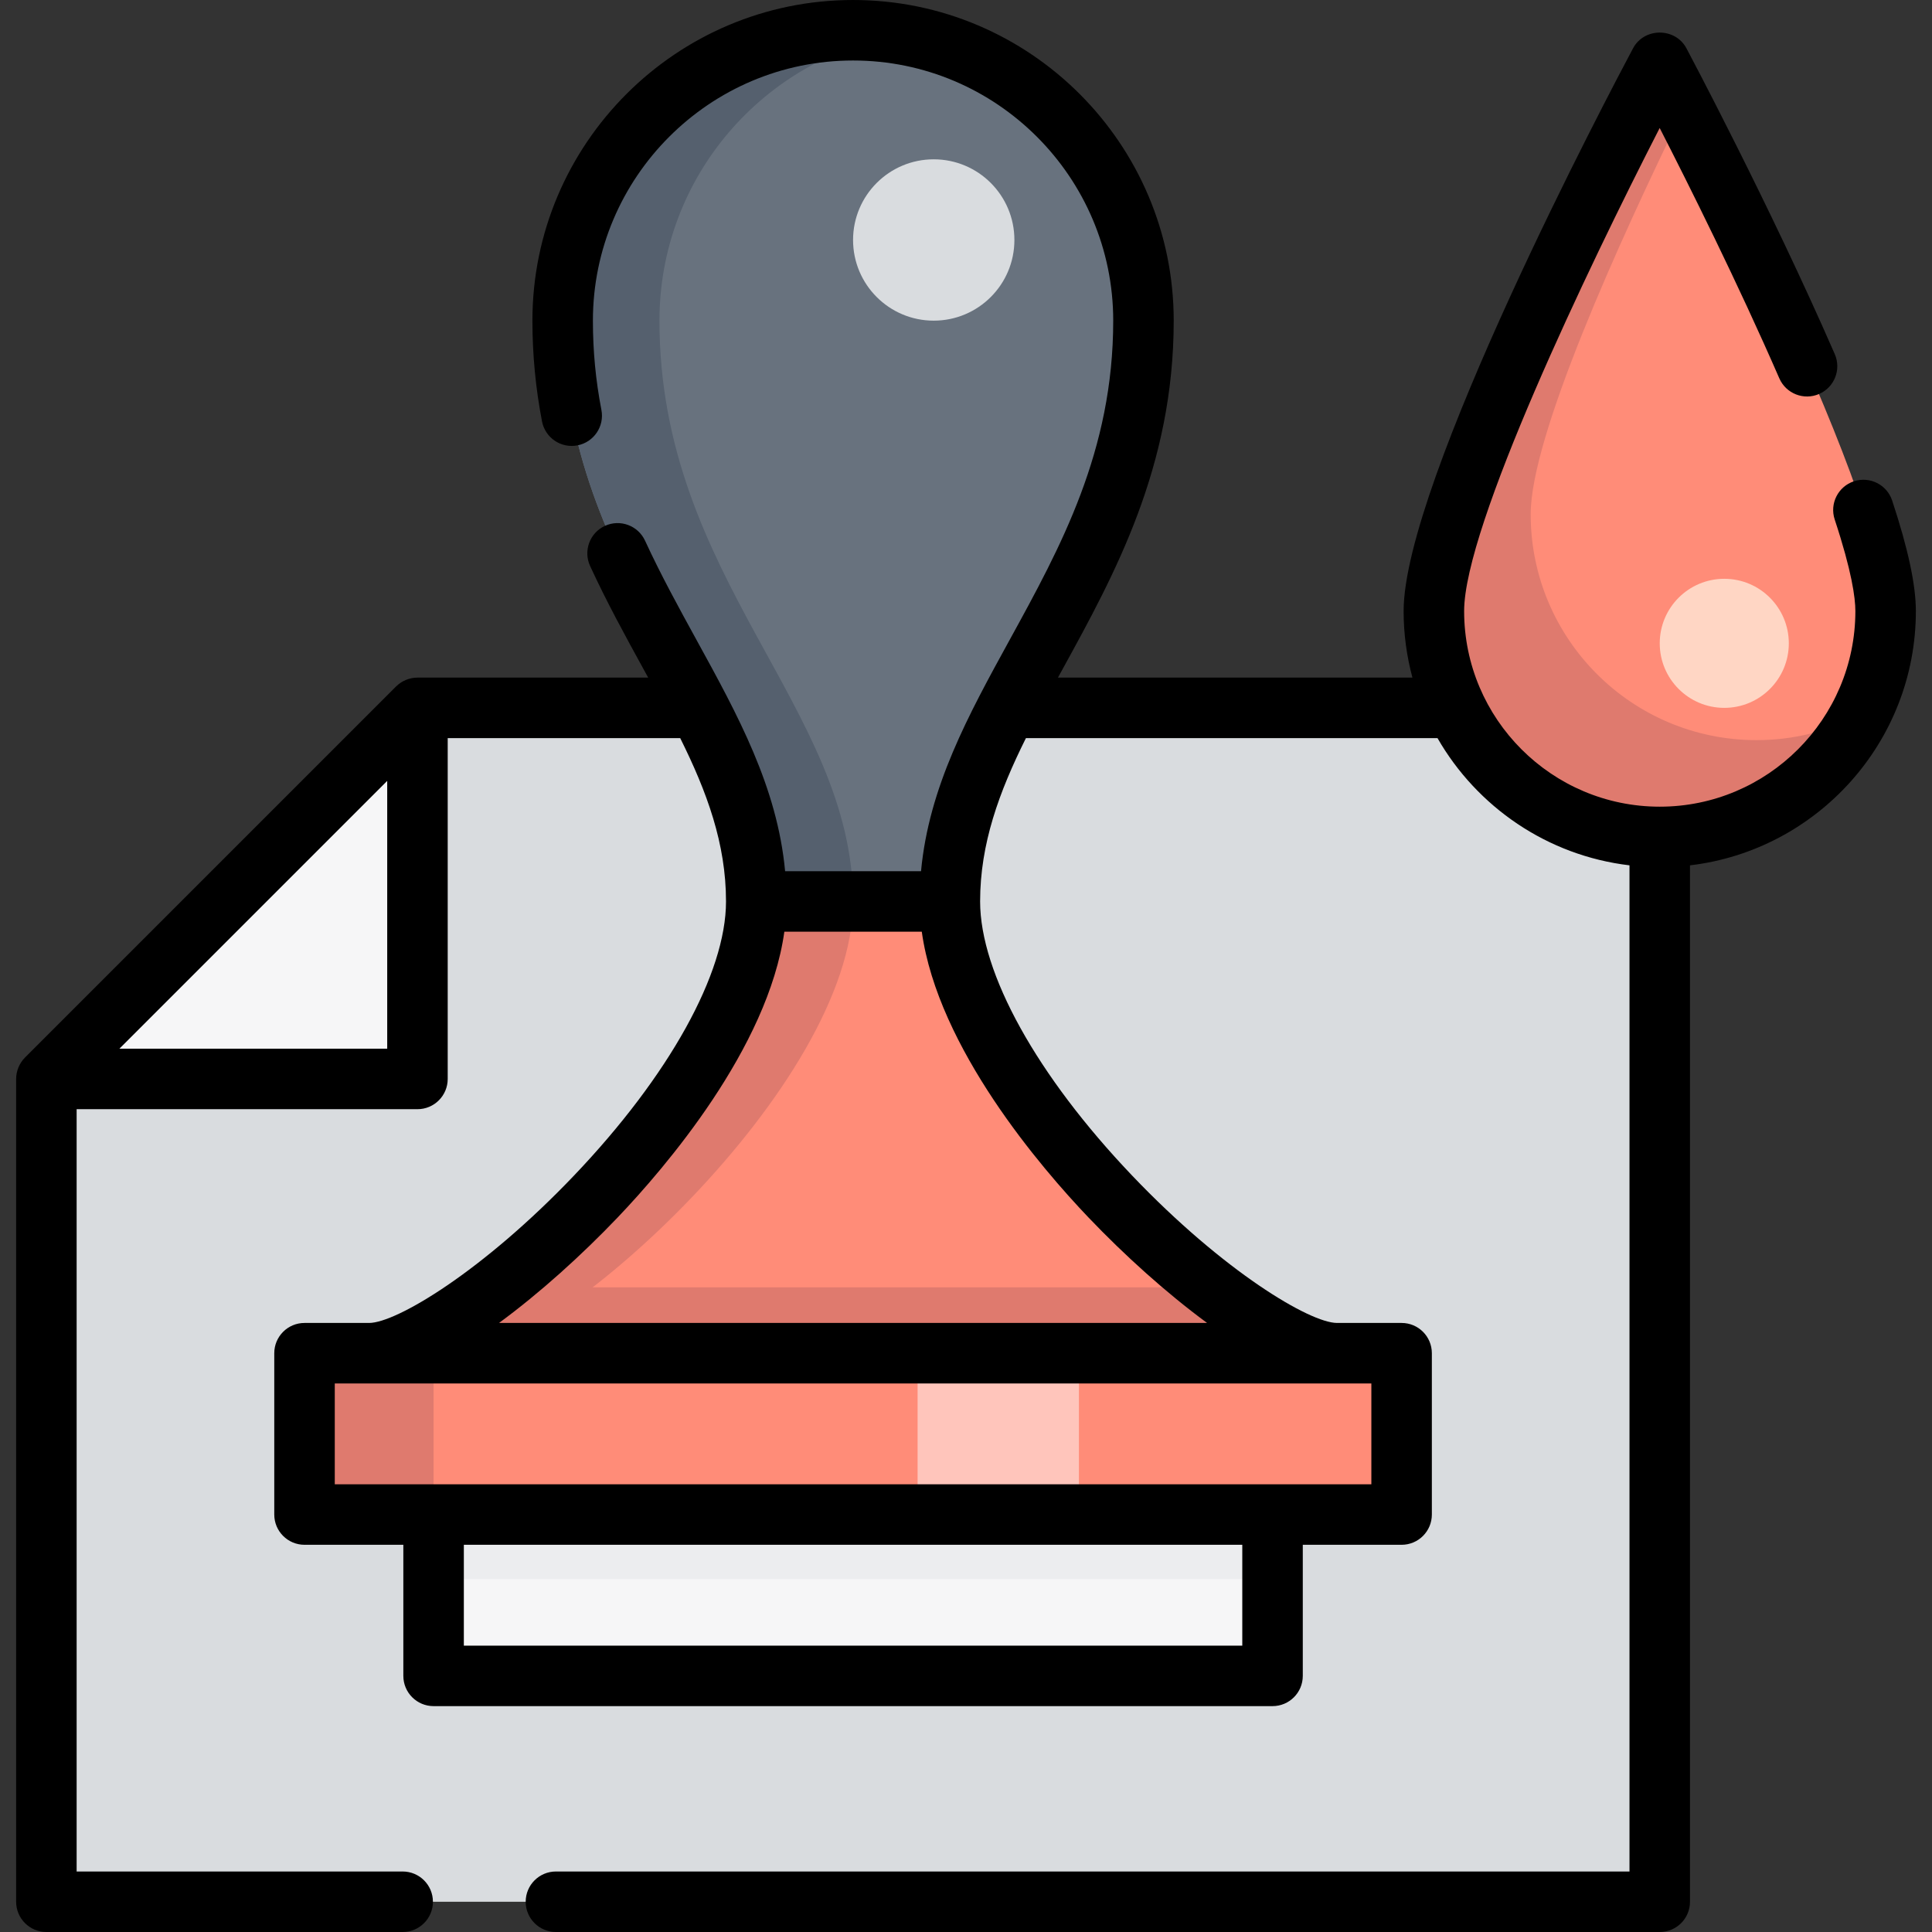
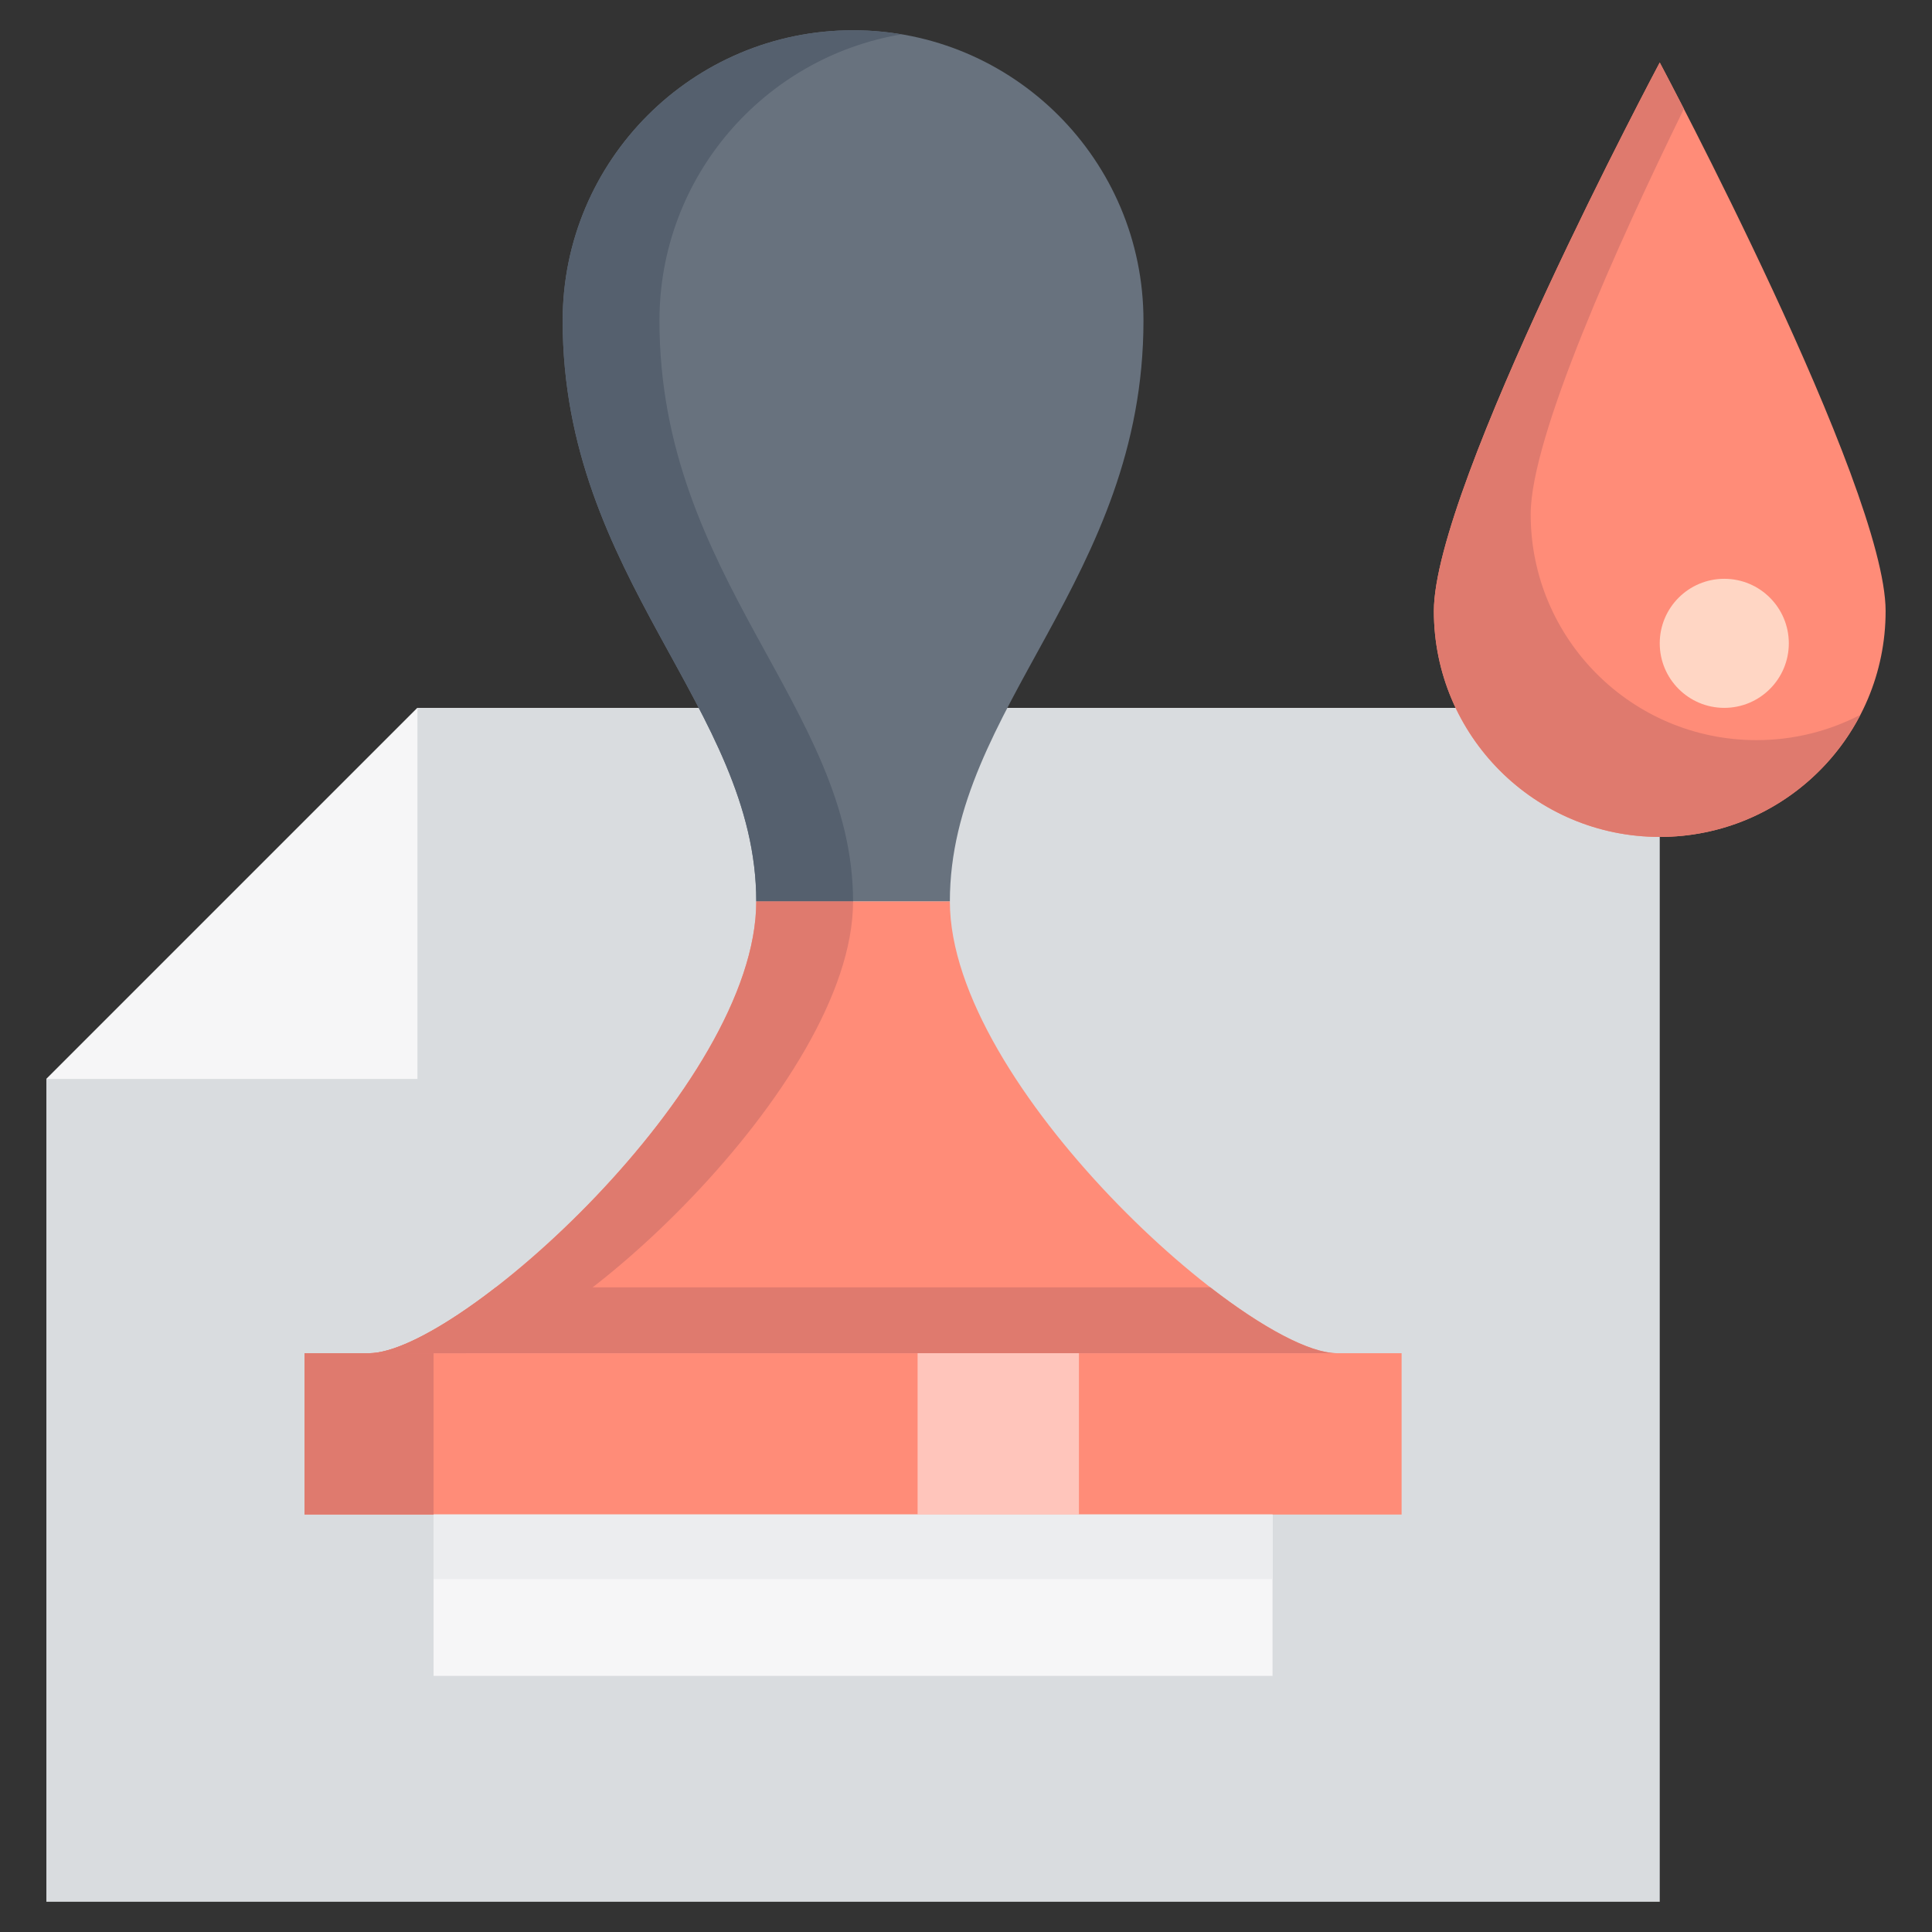
<svg xmlns="http://www.w3.org/2000/svg" version="1.1" id="Layer_1" x="0px" y="0px" viewBox="0 0 512 512" style="enable-background:new 0 0 512 512;" xml:space="preserve">
  <rect x="0" y="0" width="512" height="512" fill="#333333" stroke="none" />
  <polygon style="fill:#D9DCDF;" points="110.63,187.591 12.292,285.929 12.292,503.983 439.85,503.983 439.85,187.591 " />
  <polygon style="fill:#F6F6F7;" points="110.63,285.929 110.63,187.591 12.292,285.929 " />
  <rect x="80.701" y="358.614" style="fill:#FF8C78;" width="290.739" height="42.756" />
  <rect x="114.906" y="401.37" style="fill:#F6F6F7;" width="222.33" height="42.756" />
  <path style="fill:#68727E;" d="M251.724,238.898c0-51.307,51.307-85.511,51.307-153.921c0-42.505-34.456-76.96-76.96-76.96  s-76.96,34.456-76.96,76.96c0,68.409,51.307,102.614,51.307,153.921H251.724z" />
  <path style="fill:#FF8C78;" d="M251.724,238.898h-51.307c0,48.813-79.098,119.716-102.614,119.716c37.055,0,128.267,0,128.267,0  c37.055,0,91.212,0,128.267,0C330.823,358.614,251.724,287.711,251.724,238.898z" />
  <path style="fill:#DF7A6E;" d="M131.405,341.156c-13.849,10.73-26.361,17.458-33.602,17.458c37.055,0,128.267,0,128.267,0  c37.055,0,91.212,0,128.267,0c-7.241,0-19.753-6.729-33.602-17.458H131.405z" />
  <path style="fill:#55606E;" d="M238.898,9.102c-4.173-0.701-8.454-1.085-12.827-1.085c-42.505,0-76.96,34.456-76.96,76.96  c0,68.409,51.307,102.614,51.307,153.921h25.653c0-51.307-51.307-85.511-51.307-153.921C174.764,46.845,202.502,15.21,238.898,9.102  z" />
  <path style="fill:#DF7A6E;" d="M226.071,238.898h-25.653c0,48.813-79.098,119.716-102.614,119.716c6.961,0,15.834,0,25.653,0  C146.973,358.614,226.071,287.711,226.071,238.898z" />
-   <path style="fill:#FF8C78;" d="M379.992,161.937c0-33.059,59.858-145.37,59.858-145.37s59.858,112.311,59.858,145.37  s-26.799,59.858-59.858,59.858S379.992,194.996,379.992,161.937z" />
+   <path style="fill:#FF8C78;" d="M379.992,161.937c0-33.059,59.858-145.37,59.858-145.37s59.858,112.311,59.858,145.37  s-26.799,59.858-59.858,59.858S379.992,194.996,379.992,161.937" />
  <path style="fill:#DF7A6E;" d="M465.503,196.142c-33.059,0-59.858-26.799-59.858-59.858c0-20.538,23.101-71.659,40.601-107.439  c-3.93-7.651-6.396-12.277-6.396-12.277s-59.858,112.311-59.858,145.37s26.799,59.858,59.858,59.858  c23.138,0,43.196-13.138,53.159-32.352C484.771,193.715,475.424,196.142,465.503,196.142z" />
  <circle style="fill:#FFD6C4;" cx="456.952" cy="170.489" r="17.102" />
-   <circle style="fill:#D9DCDF;" cx="247.449" cy="63.599" r="21.378" />
  <rect x="80.701" y="358.614" style="fill:#DF7A6E;" width="34.205" height="42.756" />
  <rect x="243.173" y="358.614" style="fill:#FFC5BB;" width="42.756" height="42.756" />
  <rect x="114.906" y="401.37" style="fill:#ECEDEF;" width="222.33" height="17.102" />
-   <path d="M507.724,161.937c0-6.922-2.057-16.504-6.286-29.296c-1.391-4.204-5.923-6.481-10.129-5.095  c-4.204,1.391-6.484,5.925-5.095,10.129c4.527,13.686,5.477,20.748,5.477,24.263c0,28.585-23.256,51.841-51.841,51.841  c-28.585,0-51.841-23.256-51.841-51.841c0-22.341,32.728-90.79,51.826-128.017c7.806,15.243,20.729,41.148,31.701,66.338  c1.769,4.061,6.496,5.918,10.551,4.148c4.06-1.768,5.916-6.492,4.148-10.551c-17.207-39.499-39.093-80.646-39.311-81.057  c-2.961-5.554-11.189-5.554-14.15,0c-6.222,11.676-60.8,115.062-60.8,149.14c0,6.1,0.822,12.009,2.338,17.637h-93.944  c0.425-0.776,0.848-1.548,1.278-2.331c13.781-25.1,29.401-53.549,29.401-92.266C311.048,38.12,272.928,0,226.071,0  s-84.977,38.12-84.977,84.977c0,8.979,0.856,17.964,2.546,26.703c0.839,4.347,5.046,7.196,9.391,6.349  c4.347-0.839,7.19-5.045,6.349-9.391c-1.517-7.849-2.253-15.588-2.253-23.661c0-38.015,30.928-68.944,68.944-68.944  s68.944,30.928,68.944,68.944c0,34.604-13.94,59.995-27.421,84.551c-10.99,20.018-21.437,39.04-23.512,61.353h-36.019  c-2.076-22.312-12.521-41.335-23.511-61.351c-4.626-8.427-9.411-17.14-13.608-26.243c-1.855-4.021-6.616-5.775-10.637-3.923  c-4.021,1.853-5.776,6.616-3.923,10.637c4.433,9.614,9.355,18.577,14.114,27.245c0.43,0.782,0.852,1.554,1.277,2.329H110.63  c-2.1,0-4.184,0.863-5.669,2.347L6.623,280.26c-1.485,1.487-2.347,3.568-2.347,5.669v218.054c0,4.428,3.588,8.017,8.017,8.017  h94.419c4.428,0,8.017-3.588,8.017-8.017s-3.588-8.017-8.017-8.017H20.309V293.946h90.322c4.428,0,8.017-3.588,8.017-8.017v-90.322  h61.614c7.09,14.251,12.139,27.961,12.139,43.29c0,19.024-15.056,46.176-40.275,72.631c-24.299,25.491-47.162,39.068-54.322,39.068  H80.701c-4.428,0-8.017,3.588-8.017,8.017v42.756c0,4.428,3.588,8.017,8.017,8.017h26.188v34.739c0,4.428,3.588,8.017,8.017,8.017  h222.33c4.428,0,8.017-3.588,8.017-8.017v-34.739h26.188c4.428,0,8.017-3.588,8.017-8.017v-42.756c0-4.428-3.588-8.017-8.017-8.017  h-17.102c-7.161,0-30.023-13.577-54.322-39.068c-25.218-26.455-40.275-53.607-40.275-72.631c0-15.329,5.049-29.04,12.139-43.29  h109.072c10.454,18.214,29.098,31.139,50.88,33.715v266.644H147.329c-4.428,0-8.017,3.588-8.017,8.017S142.9,512,147.329,512H439.85  c4.428,0,8.017-3.588,8.017-8.017V229.323C481.526,225.341,507.724,196.65,507.724,161.937z M102.614,277.912H31.646l70.968-70.968  V277.912z M329.219,436.109H122.923v-26.722h206.296V436.109z M363.424,393.353H88.718V366.63h274.706V393.353z M288.41,322.592  c9.532,9.998,20.647,20.042,31.484,28.005H132.248c10.838-7.963,21.952-18.007,31.484-28.005  c12.366-12.973,39.817-44.803,44.127-75.678h36.424C248.593,277.789,276.044,309.619,288.41,322.592z" />
  <g>
</g>
  <g>
</g>
  <g>
</g>
  <g>
</g>
  <g>
</g>
  <g>
</g>
  <g>
</g>
  <g>
</g>
  <g>
</g>
  <g>
</g>
  <g>
</g>
  <g>
</g>
  <g>
</g>
  <g>
</g>
  <g>
</g>
</svg>